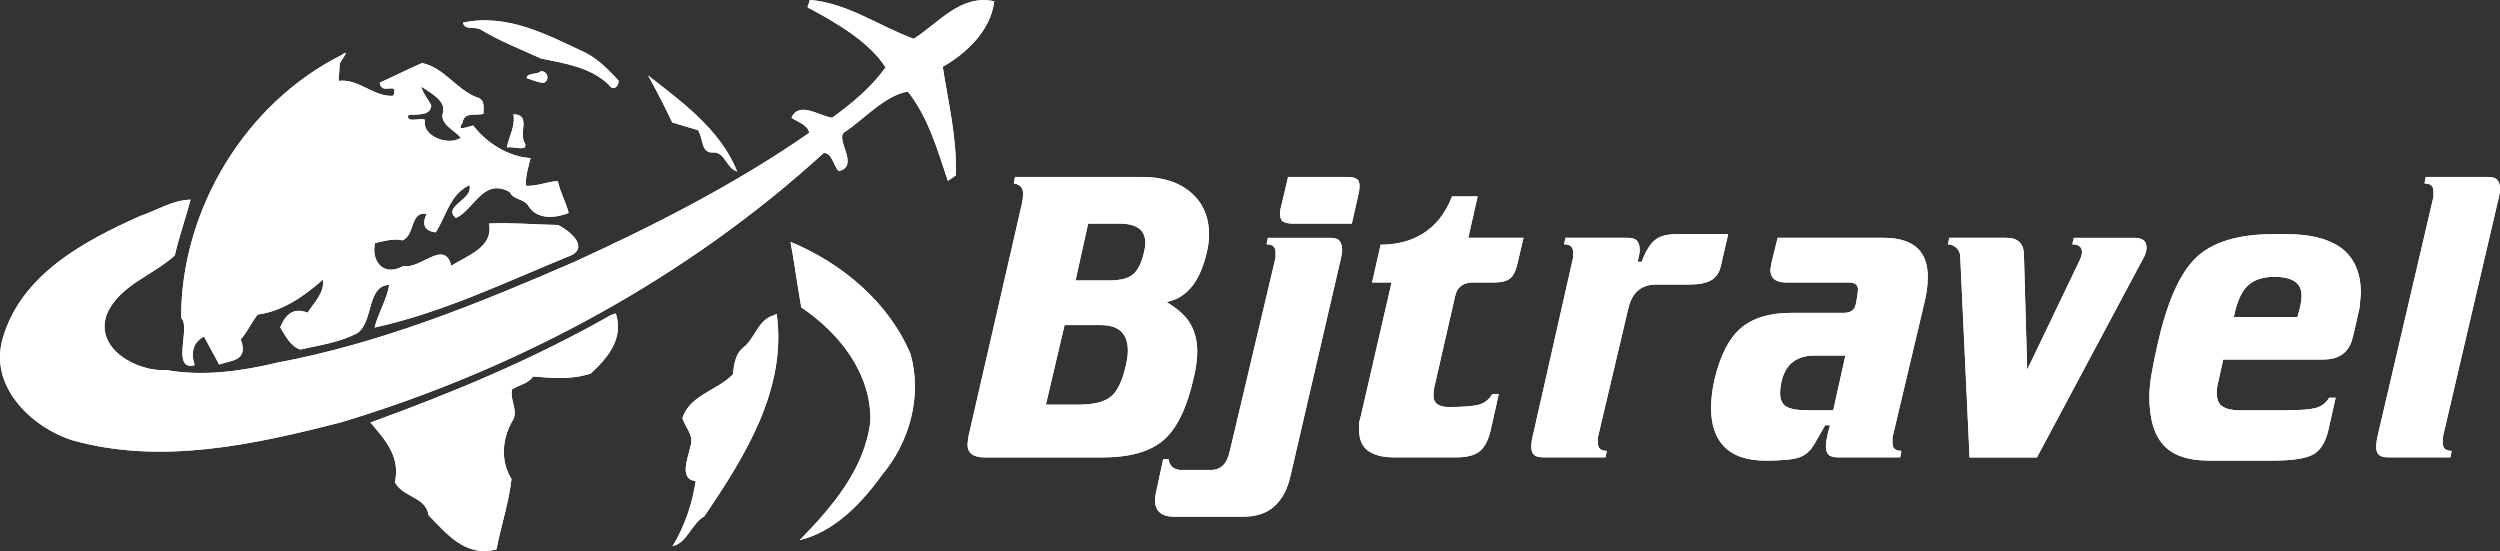
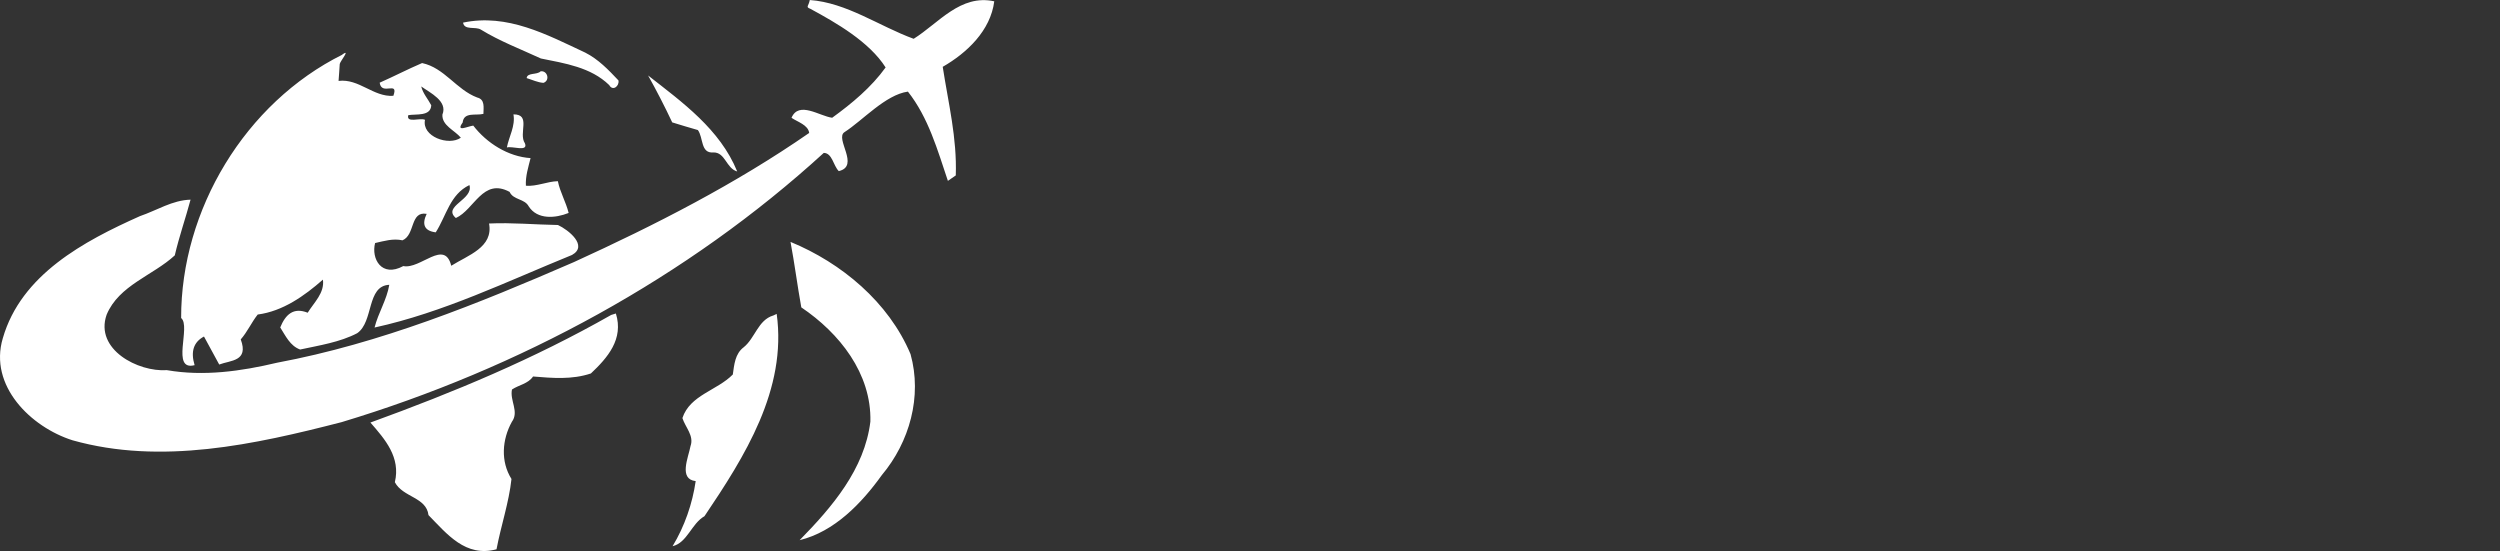
<svg xmlns="http://www.w3.org/2000/svg" id="Layer_2" data-name="Layer 2" viewBox="0 0 551.54 121.57">
  <rect x="0" y="0" width="551.54" height="121.57" fill="#333333" stroke="none" />
  <defs>
    <style>
      .cls-1 {
        fill: #fff;
      }

      .cls-2 {
        clip-path: url(#clippath-1);
      }

      .cls-3 {
        clip-path: url(#clippath-4);
      }
    </style>
    <clipPath id="clippath-1">
      <path class="cls-1" d="m170.57,69.62l.78-.37c2.3,16.69-7.07,31.49-15.93,44.63-2.87,1.63-3.8,5.86-7.04,6.62,2.66-4.38,4.38-9.4,5.1-14.36-3.8-.44-1.63-5.17-1.14-7.73.82-2.29-1.15-4.14-1.79-6.18,1.67-5.08,7.64-6.07,11.12-9.61.31-2.17.49-4.58,2.4-6.01,2.52-2.03,3.17-6,6.5-7m-35.72-.13l1.02-.32c1.77,5.65-1.84,9.77-5.51,13.23-4.18,1.4-8.48,1.02-12.76.67-1.08,1.61-3.12,1.85-4.65,2.87-.52,2.45,1.63,4.9-.03,7.14-2.16,3.91-2.51,8.74-.08,12.6-.56,5.21-2.32,10.31-3.3,15.51-6.83,1.84-10.92-3.37-15.01-7.54-.47-3.99-5.65-3.9-7.42-7.26,1.31-5.49-2.15-9.45-5.39-13.16,18.54-6.74,35.94-13.98,53.12-23.74Zm39.56-16.11c11.21,4.62,21.65,13.28,26.47,24.76,2.6,9.32-.21,19.39-6.34,26.69-4.47,6.24-10.46,12.47-18.13,14.35,7.14-7.28,14.33-15.64,15.61-26.17.26-10.62-6.83-19.52-15.24-25.19-.87-4.81-1.48-9.66-2.38-14.44Zm-61.14-28.14c3.99-.02,1.05,4.19,2.53,6.38.82,2.01-2.9.53-3.98.93.47-2.44,1.92-4.77,1.45-7.31Zm29.71-8.58c7.56,5.92,15.87,11.87,19.66,21.18-2.46-.69-2.61-4.28-5.29-4.2-2.82.24-2.15-3.27-3.39-4.94-1.89-.57-3.79-1.08-5.66-1.69-1.65-3.51-3.43-6.97-5.32-10.35Zm-23.73-.91c1.51-.26,2.18,2.01.64,2.54-1.25-.08-2.49-.68-3.7-1.05.11-1.27,2.28-.66,3.07-1.49Zm-26.32,3.34c.38,1.56,1.48,2.75,2.21,4.14-.11,2.51-3.34,1.88-5.07,2.19-.5,1.84,2.64.49,3.69,1.03-.76,3.67,5.21,5.83,7.91,3.94-1.35-1.64-4.2-2.67-4.07-5.09,1.22-2.99-2.7-4.8-4.67-6.22Zm-17.41-7.07c1.9-1.31-.47,1.47-.57,2.11-.09,1.24-.15,2.49-.26,3.73,4.5-.56,7.69,3.59,12.09,3.29,1.25-3.46-2.61.09-3.02-2.9,3.14-1.38,6.2-2.98,9.36-4.33,4.94,1.05,7.54,5.86,12.15,7.6,1.77.42,1.39,2.21,1.38,3.61-1.65.43-4.33-.49-4.58,1.91-1.61,2.23,1.11.83,2.34.68,2.94,3.84,7.71,6.86,12.64,7.17-.49,2-1.15,3.99-1.03,6.1,2.42.18,4.66-.94,7.05-1.01.49,2.43,1.79,4.6,2.38,7.01-2.9,1.17-6.89,1.53-8.8-1.44-.93-1.75-3.39-1.38-4.23-3.21-5.89-3.17-7.78,3.93-11.85,5.77-3.06-2.62,3.98-4.06,2.99-7.27-4.3,2.06-5.09,6.77-7.43,10.43-2.58-.32-3.08-1.81-2-4.08-3.72-.64-2.49,4.64-5.34,5.84-2.04-.46-4.06.15-6.04.6-.89,3.45,1.42,7.68,6.22,5.08,3.79.77,9.1-6.04,10.58-.07,3.69-2.33,9.33-4.06,8.34-9.32,5.07-.24,10.14.25,15.2.33,2.28,1.05,6.74,4.58,3.1,6.61-14.32,5.83-28.41,12.7-43.56,16.01.81-3.23,2.7-6.11,3.25-9.43-5.05.23-3.4,8.14-7.08,10.68-3.82,2-8.39,2.69-12.59,3.6-2.21-.8-3.21-3.02-4.39-4.87,1.17-2.87,2.92-4.5,6.06-3.25,1.4-2.28,3.76-4.36,3.36-7.3-4.1,3.61-8.87,6.98-14.39,7.7-1.37,1.74-2.27,3.81-3.74,5.49,1.81,4.88-2.26,4.58-4.75,5.54-.84-1.54-2.52-4.64-3.36-6.18-2.29,1.21-2.98,3.32-2.07,6.32-5.29,1.36-.74-8.57-2.97-10.4-.05-23.88,14.14-47.46,35.6-58.12Zm26.63-7.02c9.79-2.06,18.48,2.65,26.95,6.61,2.9,1.46,5.14,3.81,7.34,6.14.24,1.23-1.24,2.46-2.04,1.03-4.06-3.95-9.79-4.79-15.08-5.87-4.43-2.05-9.04-3.8-13.22-6.36-1.19-.77-3.67.22-3.94-1.55ZM178.62,0c8.18.58,15.34,5.78,22.95,8.56,5.49-3.43,10.3-9.9,17.78-8.27-.82,6.46-6.03,11.39-11.37,14.45,1.27,8.21,3.16,15.64,2.88,23.96-.44.29-1.3.9-1.74,1.2-2.3-6.83-4.29-13.95-8.82-19.69-4.95.69-9.98,6.37-13.99,8.94-2.2,1.41,3.48,7.48-1.26,8.6-1.21-1.18-1.43-3.99-3.31-4.02-30.05,27.45-67.24,47.61-106.37,59.4-19.17,4.94-39.81,9.5-59.35,4.01-9.23-2.92-18.53-12.05-15.4-22.52,4.04-14.03,17.88-21.41,30.26-26.94,3.69-1.25,7.16-3.53,11.16-3.63-1.1,4.11-2.51,8.12-3.48,12.29-4.79,4.43-12.34,6.58-15.04,13.1-2.67,7.66,6.95,12.66,13.29,12.22,8.11,1.41,16.37.25,24.32-1.64,22.78-4.26,44.32-13.01,65.49-22.2,17.97-8.2,35.63-17.22,51.9-28.49-.24-1.79-2.57-2.42-3.9-3.34,1.61-3.78,6.17-.38,8.97-.01,4.37-3.17,8.63-6.71,11.79-11.1-3.58-5.65-10.91-9.86-16.61-12.94-1.11-.41-.36-.59-.12-1.93Z" />
    </clipPath>
    <clipPath id="clippath-4">
-       <path class="cls-1" d="m551.09,44.34l-12.18,52.18v1.25c0,1.13.66,1.7,1.97,1.7l-.27,1.43h-13.7c-1.01,0-1.72-.19-2.1-.58-.39-.39-.58-.97-.58-1.75s.15-1.76.45-2.97l12.18-52.18v-1.25c0-1.13-.66-1.7-1.97-1.7l.27-1.43h13.7c1.07,0,1.79.24,2.15.72.36.48.54,1.13.54,1.97,0,.54-.15,1.4-.45,2.61m-58.29,25.59h14.06l.45-1.72c.3-1.21.45-2.21.45-2.98,0-2.78-2-4.16-6-4.16-2.87,0-4.98.82-6.36,2.45-1.13,1.33-2,3.46-2.6,6.42Zm1.16,20.59h10.3c3.22,0,5.46-.18,6.71-.54,1.25-.36,2.21-1.1,2.87-2.24h1.43l-1.61,7.16c-.66,2.81-1.84,4.63-3.54,5.46-1.7.84-4.55,1.25-8.55,1.25h-14.33c-4.3,0-7.49-1.01-9.58-3.04-2.33-2.27-3.49-5.97-3.49-11.1,0-1.31.15-2.88.45-4.7.3-1.82.69-3.78,1.16-5.86,2.09-9.73,4.94-16.37,8.55-19.92,3.61-3.55,9.36-5.33,17.24-5.33h2.87c5.13,0,9.07.96,11.82,2.88,3.04,2.15,4.57,5.54,4.57,10.15l-.27,3.13c-.9,4.13-1.49,6.66-1.79,7.55-.95,2.64-3.04,3.95-6.27,3.95h-22.03l-1.07,4.79c-.24.95-.36,1.78-.36,2.49,0,1.54.43,2.58,1.3,3.1.87.54,2.07.81,3.63.81Zm-63.93-38.05h12.62c2.57,0,3.85,1.28,3.85,3.85l.72,25.25,11.64-24.26c.3-.72.45-1.28.45-1.7,0-1.13-.72-1.7-2.15-1.7l.36-1.43h13.43c1.73,0,2.6.72,2.6,2.15,0,.84-.3,1.73-.9,2.7l-23.28,43.59h-14.86l-2.06-44.32c0-.72-.27-1.34-.81-1.88-.54-.54-1.16-.81-1.88-.81l.27-1.43Zm-14.5,0c3.46,0,6,.81,7.61,2.42,1.43,1.43,2.15,3.51,2.15,6.19,0,1.85-.27,3.87-.82,6.01l-6.97,29.43v1.25c0,1.13.66,1.7,1.97,1.7l-.27,1.43h-13.7c-1.01,0-1.72-.19-2.1-.6-.39-.39-.58-.97-.58-1.76s.15-1.79.45-3l.45-1.72h-1.07l-2.42,4.21c-.84,1.43-1.93,2.39-3.27,2.87-1.34.48-3.84.72-7.48.72-4.18,0-7.28-1.1-9.31-3.31-1.79-1.97-2.69-4.75-2.69-8.33,0-1.79.24-3.82.72-6.09,1.25-5.37,3.19-9.19,5.82-11.46,2.63-2.27,6.33-3.4,11.1-3.4h11.55c1.49,0,2.39-.57,2.69-1.7l.36-1.79.18-1.61c0-1.07-.66-1.61-1.97-1.61h-13.88c-2.33,0-3.49-.96-3.49-2.87l.27-1.52,1.34-5.46h23.37Zm-11.1,38.05l2.69-12.09h-6.71c-4,0-6.45,1.85-7.34,5.55-.24.95-.36,1.88-.36,2.78,0,1.43.46,2.42,1.39,2.95.93.54,2.46.81,4.61.81h5.73Zm-45.17-22.64l-6.76,28.64v1.25c0,1.13.66,1.7,1.97,1.7l-.27,1.43h-13.7c-1.01,0-1.72-.19-2.1-.58-.39-.39-.58-.97-.58-1.75s.15-1.78.46-2.97l8.76-38.75v-1.25c0-1.13-.66-1.7-1.97-1.7l.27-1.43h13.7c1.07,0,1.79.24,2.15.72.36.48.54,1.13.54,1.97,0,.54-.15,1.4-.45,2.6h.9c.84-2.27,1.79-3.85,2.86-4.75,1.07-.9,2.63-1.34,4.66-1.34h11.55l-1.63,7.07c-.36,1.49-1.09,2.54-2.21,3.13-1.1.6-2.69.9-4.73.9h-7.3c-3.24,0-5.28,1.7-6.12,5.12Zm-29.59-5.57h-4.66c-2.27,0-3.61,1.04-4.03,3.15l-4.39,19.22c-.24.95-.36,1.82-.36,2.6,0,1.69,1.13,2.52,3.4,2.52,3.22,0,5.46-.18,6.71-.55,1.25-.37,2.21-1.15,2.87-2.31h1.43l-1.79,8.01c-.54,2.22-1.36,3.78-2.46,4.64-1.1.88-2.82,1.31-5.15,1.31h-13.7c-2.45,0-4.34-.48-5.69-1.43-1.34-.95-2.01-2.49-2.01-4.58v-1.7c.18-.66.3-1.1.36-1.34l6.8-29.53h-4.3l1.88-8.33c3.52,0,6.57-.78,9.13-2.33,2.98-1.79,5.19-4.57,6.63-8.33h5.64l-2.06,9.13h12.18l-1.43,6.09c-.36,1.43-.9,2.42-1.61,2.95-.72.54-1.85.81-3.4.81Zm-31.43-12.98h-12.98c-.84,0-1.52-.12-2.06-.36-.54-.24-.81-.87-.81-1.88,0-.18.02-.39.04-.63.03-.24.1-.57.22-.98l1.52-6.45h12.89c.96,0,1.67.13,2.15.4.48.27.72.82.72,1.66l-.09,1.07-1.61,7.16Zm-37.47,54.35h6.4c2.16,0,3.54-1.37,4.13-4.12l10.1-42.71v-1.25c0-1.13-.66-1.7-1.97-1.7l.27-1.43h13.7c1.07,0,1.79.24,2.15.72.36.48.54,1.13.54,1.97,0,.54-.15,1.4-.45,2.6l-10.92,47.11c-.66,2.98-1.84,5.24-3.54,6.79-1.7,1.55-4.01,2.33-6.94,2.33h-15.13c-2.87,0-4.3-1.21-4.3-3.64,0-.3.06-.81.18-1.52l1.63-7.55h1.16c.24,1.61,1.24,2.42,2.98,2.42Zm-23.5-41.81h7.43c2.51,0,4.28-.46,5.33-1.39,1.04-.93,1.84-2.55,2.37-4.88.18-.72.27-1.4.27-2.06,0-2.81-1.91-4.21-5.73-4.21h-6.89l-2.78,12.53Zm-6.54,27.4h7.34c3.16,0,5.48-.57,6.94-1.72,1.46-1.13,2.58-3.45,3.36-6.92.3-1.31.45-2.4.45-3.24,0-3.78-1.97-5.67-5.91-5.67h-8.06l-4.12,17.55Zm-6.8-50.23h28.02c4.54,0,8.13,1.15,10.79,3.45,2.66,2.3,3.98,5.39,3.98,9.27,0,1.31-.18,2.69-.54,4.12-.72,2.98-1.73,5.34-3.04,7.07-1.55,2.03-3.49,3.25-5.82,3.67,2.21,1.31,3.82,2.69,4.83,4.13,1.31,1.85,1.97,4.12,1.97,6.82,0,1.67-.27,3.66-.81,5.92-1.49,6.58-3.72,11.13-6.67,13.64-2.95,2.52-7.42,3.78-13.39,3.78h-26.05c-2.51,0-3.76-.96-3.76-2.87l.18-1.61,11.82-51.48c.18-.84.27-1.55.27-2.15,0-1.37-.69-2.15-2.06-2.33l.27-1.43Z" />
-     </clipPath>
+       </clipPath>
  </defs>
  <g id="Layer_1-2" data-name="Layer 1">
    <g>
      <g>
-         <path class="cls-1" d="m170.57,69.62l.78-.37c2.3,16.69-7.07,31.49-15.93,44.63-2.87,1.63-3.8,5.86-7.04,6.62,2.66-4.38,4.38-9.4,5.1-14.36-3.8-.44-1.63-5.17-1.14-7.73.82-2.29-1.15-4.14-1.79-6.18,1.67-5.08,7.64-6.07,11.12-9.61.31-2.17.49-4.58,2.4-6.01,2.52-2.03,3.17-6,6.5-7m-35.72-.13l1.02-.32c1.77,5.65-1.84,9.77-5.51,13.23-4.18,1.4-8.48,1.02-12.76.67-1.08,1.61-3.12,1.85-4.65,2.87-.52,2.45,1.63,4.9-.03,7.14-2.16,3.91-2.51,8.74-.08,12.6-.56,5.21-2.32,10.31-3.3,15.51-6.83,1.84-10.92-3.37-15.01-7.54-.47-3.99-5.65-3.9-7.42-7.26,1.31-5.49-2.15-9.45-5.39-13.16,18.54-6.74,35.94-13.98,53.12-23.74Zm39.56-16.11c11.21,4.62,21.65,13.28,26.47,24.76,2.6,9.32-.21,19.39-6.34,26.69-4.47,6.24-10.46,12.47-18.13,14.35,7.14-7.28,14.33-15.64,15.61-26.17.26-10.62-6.83-19.52-15.24-25.19-.87-4.81-1.48-9.66-2.38-14.44Zm-61.14-28.14c3.99-.02,1.05,4.19,2.53,6.38.82,2.01-2.9.53-3.98.93.47-2.44,1.92-4.77,1.45-7.31Zm29.71-8.58c7.56,5.92,15.87,11.87,19.66,21.18-2.46-.69-2.61-4.28-5.29-4.2-2.82.24-2.15-3.27-3.39-4.94-1.89-.57-3.79-1.08-5.66-1.69-1.65-3.51-3.43-6.97-5.32-10.35Zm-23.73-.91c1.51-.26,2.18,2.01.64,2.54-1.25-.08-2.49-.68-3.7-1.05.11-1.27,2.28-.66,3.07-1.49Zm-26.32,3.34c.38,1.56,1.48,2.75,2.21,4.14-.11,2.51-3.34,1.88-5.07,2.19-.5,1.84,2.64.49,3.69,1.03-.76,3.67,5.21,5.83,7.91,3.94-1.35-1.64-4.2-2.67-4.07-5.09,1.22-2.99-2.7-4.8-4.67-6.22Zm-17.41-7.07c1.9-1.31-.47,1.47-.57,2.11-.09,1.24-.15,2.49-.26,3.73,4.5-.56,7.69,3.59,12.09,3.29,1.25-3.46-2.61.09-3.02-2.9,3.14-1.38,6.2-2.98,9.36-4.33,4.94,1.05,7.54,5.86,12.15,7.6,1.77.42,1.39,2.21,1.38,3.61-1.65.43-4.33-.49-4.58,1.91-1.61,2.23,1.11.83,2.34.68,2.94,3.84,7.71,6.86,12.64,7.17-.49,2-1.15,3.99-1.03,6.1,2.42.18,4.66-.94,7.05-1.01.49,2.43,1.79,4.6,2.38,7.01-2.9,1.17-6.89,1.53-8.8-1.44-.93-1.75-3.39-1.38-4.23-3.21-5.89-3.17-7.78,3.93-11.85,5.77-3.06-2.62,3.98-4.06,2.99-7.27-4.3,2.06-5.09,6.77-7.43,10.43-2.58-.32-3.08-1.81-2-4.08-3.72-.64-2.49,4.64-5.34,5.84-2.04-.46-4.06.15-6.04.6-.89,3.45,1.42,7.68,6.22,5.08,3.79.77,9.1-6.04,10.58-.07,3.69-2.33,9.33-4.06,8.34-9.32,5.07-.24,10.14.25,15.2.33,2.28,1.05,6.74,4.58,3.1,6.61-14.32,5.83-28.41,12.7-43.56,16.01.81-3.23,2.7-6.11,3.25-9.43-5.05.23-3.4,8.14-7.08,10.68-3.82,2-8.39,2.69-12.59,3.6-2.21-.8-3.21-3.02-4.39-4.87,1.17-2.87,2.92-4.5,6.06-3.25,1.4-2.28,3.76-4.36,3.36-7.3-4.1,3.61-8.87,6.98-14.39,7.7-1.37,1.74-2.27,3.81-3.74,5.49,1.81,4.88-2.26,4.58-4.75,5.54-.84-1.54-2.52-4.64-3.36-6.18-2.29,1.21-2.98,3.32-2.07,6.32-5.29,1.36-.74-8.57-2.97-10.4-.05-23.88,14.14-47.46,35.6-58.12Zm26.63-7.02c9.79-2.06,18.48,2.65,26.95,6.61,2.9,1.46,5.14,3.81,7.34,6.14.24,1.23-1.24,2.46-2.04,1.03-4.06-3.95-9.79-4.79-15.08-5.87-4.43-2.05-9.04-3.8-13.22-6.36-1.19-.77-3.67.22-3.94-1.55ZM178.62,0c8.18.58,15.34,5.78,22.95,8.56,5.49-3.43,10.3-9.9,17.78-8.27-.82,6.46-6.03,11.39-11.37,14.45,1.27,8.21,3.16,15.64,2.88,23.96-.44.29-1.3.9-1.74,1.2-2.3-6.83-4.29-13.95-8.82-19.69-4.95.69-9.98,6.37-13.99,8.94-2.2,1.41,3.48,7.48-1.26,8.6-1.21-1.18-1.43-3.99-3.31-4.02-30.05,27.45-67.24,47.61-106.37,59.4-19.17,4.94-39.81,9.5-59.35,4.01-9.23-2.92-18.53-12.05-15.4-22.52,4.04-14.03,17.88-21.41,30.26-26.94,3.69-1.25,7.16-3.53,11.16-3.63-1.1,4.11-2.51,8.12-3.48,12.29-4.79,4.43-12.34,6.58-15.04,13.1-2.67,7.66,6.95,12.66,13.29,12.22,8.11,1.41,16.37.25,24.32-1.64,22.78-4.26,44.32-13.01,65.49-22.2,17.97-8.2,35.63-17.22,51.9-28.49-.24-1.79-2.57-2.42-3.9-3.34,1.61-3.78,6.17-.38,8.97-.01,4.37-3.17,8.63-6.71,11.79-11.1-3.58-5.65-10.91-9.86-16.61-12.94-1.11-.41-.36-.59-.12-1.93Z" />
        <g class="cls-2">
          <rect class="cls-1" x="-2.51" y="-1.34" width="221.87" height="124.37" />
        </g>
      </g>
      <g>
-         <path class="cls-1" d="m551.09,44.34l-12.18,52.18v1.25c0,1.13.66,1.7,1.97,1.7l-.27,1.43h-13.7c-1.01,0-1.72-.19-2.1-.58-.39-.39-.58-.97-.58-1.75s.15-1.76.45-2.97l12.18-52.18v-1.25c0-1.13-.66-1.7-1.97-1.7l.27-1.43h13.7c1.07,0,1.79.24,2.15.72.36.48.54,1.13.54,1.97,0,.54-.15,1.4-.45,2.61m-58.29,25.59h14.06l.45-1.72c.3-1.21.45-2.21.45-2.98,0-2.78-2-4.16-6-4.16-2.87,0-4.98.82-6.36,2.45-1.13,1.33-2,3.46-2.6,6.42Zm1.16,20.59h10.3c3.22,0,5.46-.18,6.71-.54,1.25-.36,2.21-1.1,2.87-2.24h1.43l-1.61,7.16c-.66,2.81-1.84,4.63-3.54,5.46-1.7.84-4.55,1.25-8.55,1.25h-14.33c-4.3,0-7.49-1.01-9.58-3.04-2.33-2.27-3.49-5.97-3.49-11.1,0-1.31.15-2.88.45-4.7.3-1.82.69-3.78,1.16-5.86,2.09-9.73,4.94-16.37,8.55-19.92,3.61-3.55,9.36-5.33,17.24-5.33h2.87c5.13,0,9.07.96,11.82,2.88,3.04,2.15,4.57,5.54,4.57,10.15l-.27,3.13c-.9,4.13-1.49,6.66-1.79,7.55-.95,2.64-3.04,3.95-6.27,3.95h-22.03l-1.07,4.79c-.24.95-.36,1.78-.36,2.49,0,1.54.43,2.58,1.3,3.1.87.54,2.07.81,3.63.81Zm-63.93-38.05h12.62c2.57,0,3.85,1.28,3.85,3.85l.72,25.25,11.64-24.26c.3-.72.45-1.28.45-1.7,0-1.13-.72-1.7-2.15-1.7l.36-1.43h13.43c1.73,0,2.6.72,2.6,2.15,0,.84-.3,1.73-.9,2.7l-23.28,43.59h-14.86l-2.06-44.32c0-.72-.27-1.34-.81-1.88-.54-.54-1.16-.81-1.88-.81l.27-1.43Zm-14.5,0c3.46,0,6,.81,7.61,2.42,1.43,1.43,2.15,3.51,2.15,6.19,0,1.85-.27,3.87-.82,6.01l-6.97,29.43v1.25c0,1.13.66,1.7,1.97,1.7l-.27,1.43h-13.7c-1.01,0-1.72-.19-2.1-.6-.39-.39-.58-.97-.58-1.76s.15-1.79.45-3l.45-1.72h-1.07l-2.42,4.21c-.84,1.43-1.93,2.39-3.27,2.87-1.34.48-3.84.72-7.48.72-4.18,0-7.28-1.1-9.31-3.31-1.79-1.97-2.69-4.75-2.69-8.33,0-1.79.24-3.82.72-6.09,1.25-5.37,3.19-9.19,5.82-11.46,2.63-2.27,6.33-3.4,11.1-3.4h11.55c1.49,0,2.39-.57,2.69-1.7l.36-1.79.18-1.61c0-1.07-.66-1.61-1.97-1.61h-13.88c-2.33,0-3.49-.96-3.49-2.87l.27-1.52,1.34-5.46h23.37Zm-11.1,38.05l2.69-12.09h-6.71c-4,0-6.45,1.85-7.34,5.55-.24.95-.36,1.88-.36,2.78,0,1.43.46,2.42,1.39,2.95.93.54,2.46.81,4.61.81h5.73Zm-45.17-22.64l-6.76,28.64v1.25c0,1.13.66,1.7,1.97,1.7l-.27,1.43h-13.7c-1.01,0-1.72-.19-2.1-.58-.39-.39-.58-.97-.58-1.75s.15-1.78.46-2.97l8.76-38.75v-1.25c0-1.13-.66-1.7-1.97-1.7l.27-1.43h13.7c1.07,0,1.79.24,2.15.72.36.48.54,1.13.54,1.97,0,.54-.15,1.4-.45,2.6h.9c.84-2.27,1.79-3.85,2.86-4.75,1.07-.9,2.63-1.34,4.66-1.34h11.55l-1.63,7.07c-.36,1.49-1.09,2.54-2.21,3.13-1.1.6-2.69.9-4.73.9h-7.3c-3.24,0-5.28,1.7-6.12,5.12Zm-29.59-5.57h-4.66c-2.27,0-3.61,1.04-4.03,3.15l-4.39,19.22c-.24.95-.36,1.82-.36,2.6,0,1.69,1.13,2.52,3.4,2.52,3.22,0,5.46-.18,6.71-.55,1.25-.37,2.21-1.15,2.87-2.31h1.43l-1.79,8.01c-.54,2.22-1.36,3.78-2.46,4.64-1.1.88-2.82,1.31-5.15,1.31h-13.7c-2.45,0-4.34-.48-5.69-1.43-1.34-.95-2.01-2.49-2.01-4.58v-1.7c.18-.66.3-1.1.36-1.34l6.8-29.53h-4.3l1.88-8.33c3.52,0,6.57-.78,9.13-2.33,2.98-1.79,5.19-4.57,6.63-8.33h5.64l-2.06,9.13h12.18l-1.43,6.09c-.36,1.43-.9,2.42-1.61,2.95-.72.54-1.85.81-3.4.81Zm-31.43-12.98h-12.98c-.84,0-1.52-.12-2.06-.36-.54-.24-.81-.87-.81-1.88,0-.18.02-.39.04-.63.03-.24.1-.57.22-.98l1.52-6.45h12.89c.96,0,1.67.13,2.15.4.48.27.72.82.72,1.66l-.09,1.07-1.61,7.16Zm-37.47,54.35h6.4c2.16,0,3.54-1.37,4.13-4.12l10.1-42.71v-1.25c0-1.13-.66-1.7-1.97-1.7l.27-1.43h13.7c1.07,0,1.79.24,2.15.72.36.48.54,1.13.54,1.97,0,.54-.15,1.4-.45,2.6l-10.92,47.11c-.66,2.98-1.84,5.24-3.54,6.79-1.7,1.55-4.01,2.33-6.94,2.33h-15.13c-2.87,0-4.3-1.21-4.3-3.64,0-.3.06-.81.18-1.52l1.63-7.55h1.16c.24,1.61,1.24,2.42,2.98,2.42Zm-23.5-41.81h7.43c2.51,0,4.28-.46,5.33-1.39,1.04-.93,1.84-2.55,2.37-4.88.18-.72.27-1.4.27-2.06,0-2.81-1.91-4.21-5.73-4.21h-6.89l-2.78,12.53Zm-6.54,27.4h7.34c3.16,0,5.48-.57,6.94-1.72,1.46-1.13,2.58-3.45,3.36-6.92.3-1.31.45-2.4.45-3.24,0-3.78-1.97-5.67-5.91-5.67h-8.06l-4.12,17.55Zm-6.8-50.23h28.02c4.54,0,8.13,1.15,10.79,3.45,2.66,2.3,3.98,5.39,3.98,9.27,0,1.31-.18,2.69-.54,4.12-.72,2.98-1.73,5.34-3.04,7.07-1.55,2.03-3.49,3.25-5.82,3.67,2.21,1.31,3.82,2.69,4.83,4.13,1.31,1.85,1.97,4.12,1.97,6.82,0,1.67-.27,3.66-.81,5.92-1.49,6.58-3.72,11.13-6.67,13.64-2.95,2.52-7.42,3.78-13.39,3.78h-26.05c-2.51,0-3.76-.96-3.76-2.87l.18-1.61,11.82-51.48c.18-.84.27-1.55.27-2.15,0-1.37-.69-2.15-2.06-2.33l.27-1.43Z" />
        <g class="cls-3">
          <rect class="cls-1" x="213.46" y="39.05" width="338.08" height="74.94" />
        </g>
      </g>
    </g>
  </g>
</svg>